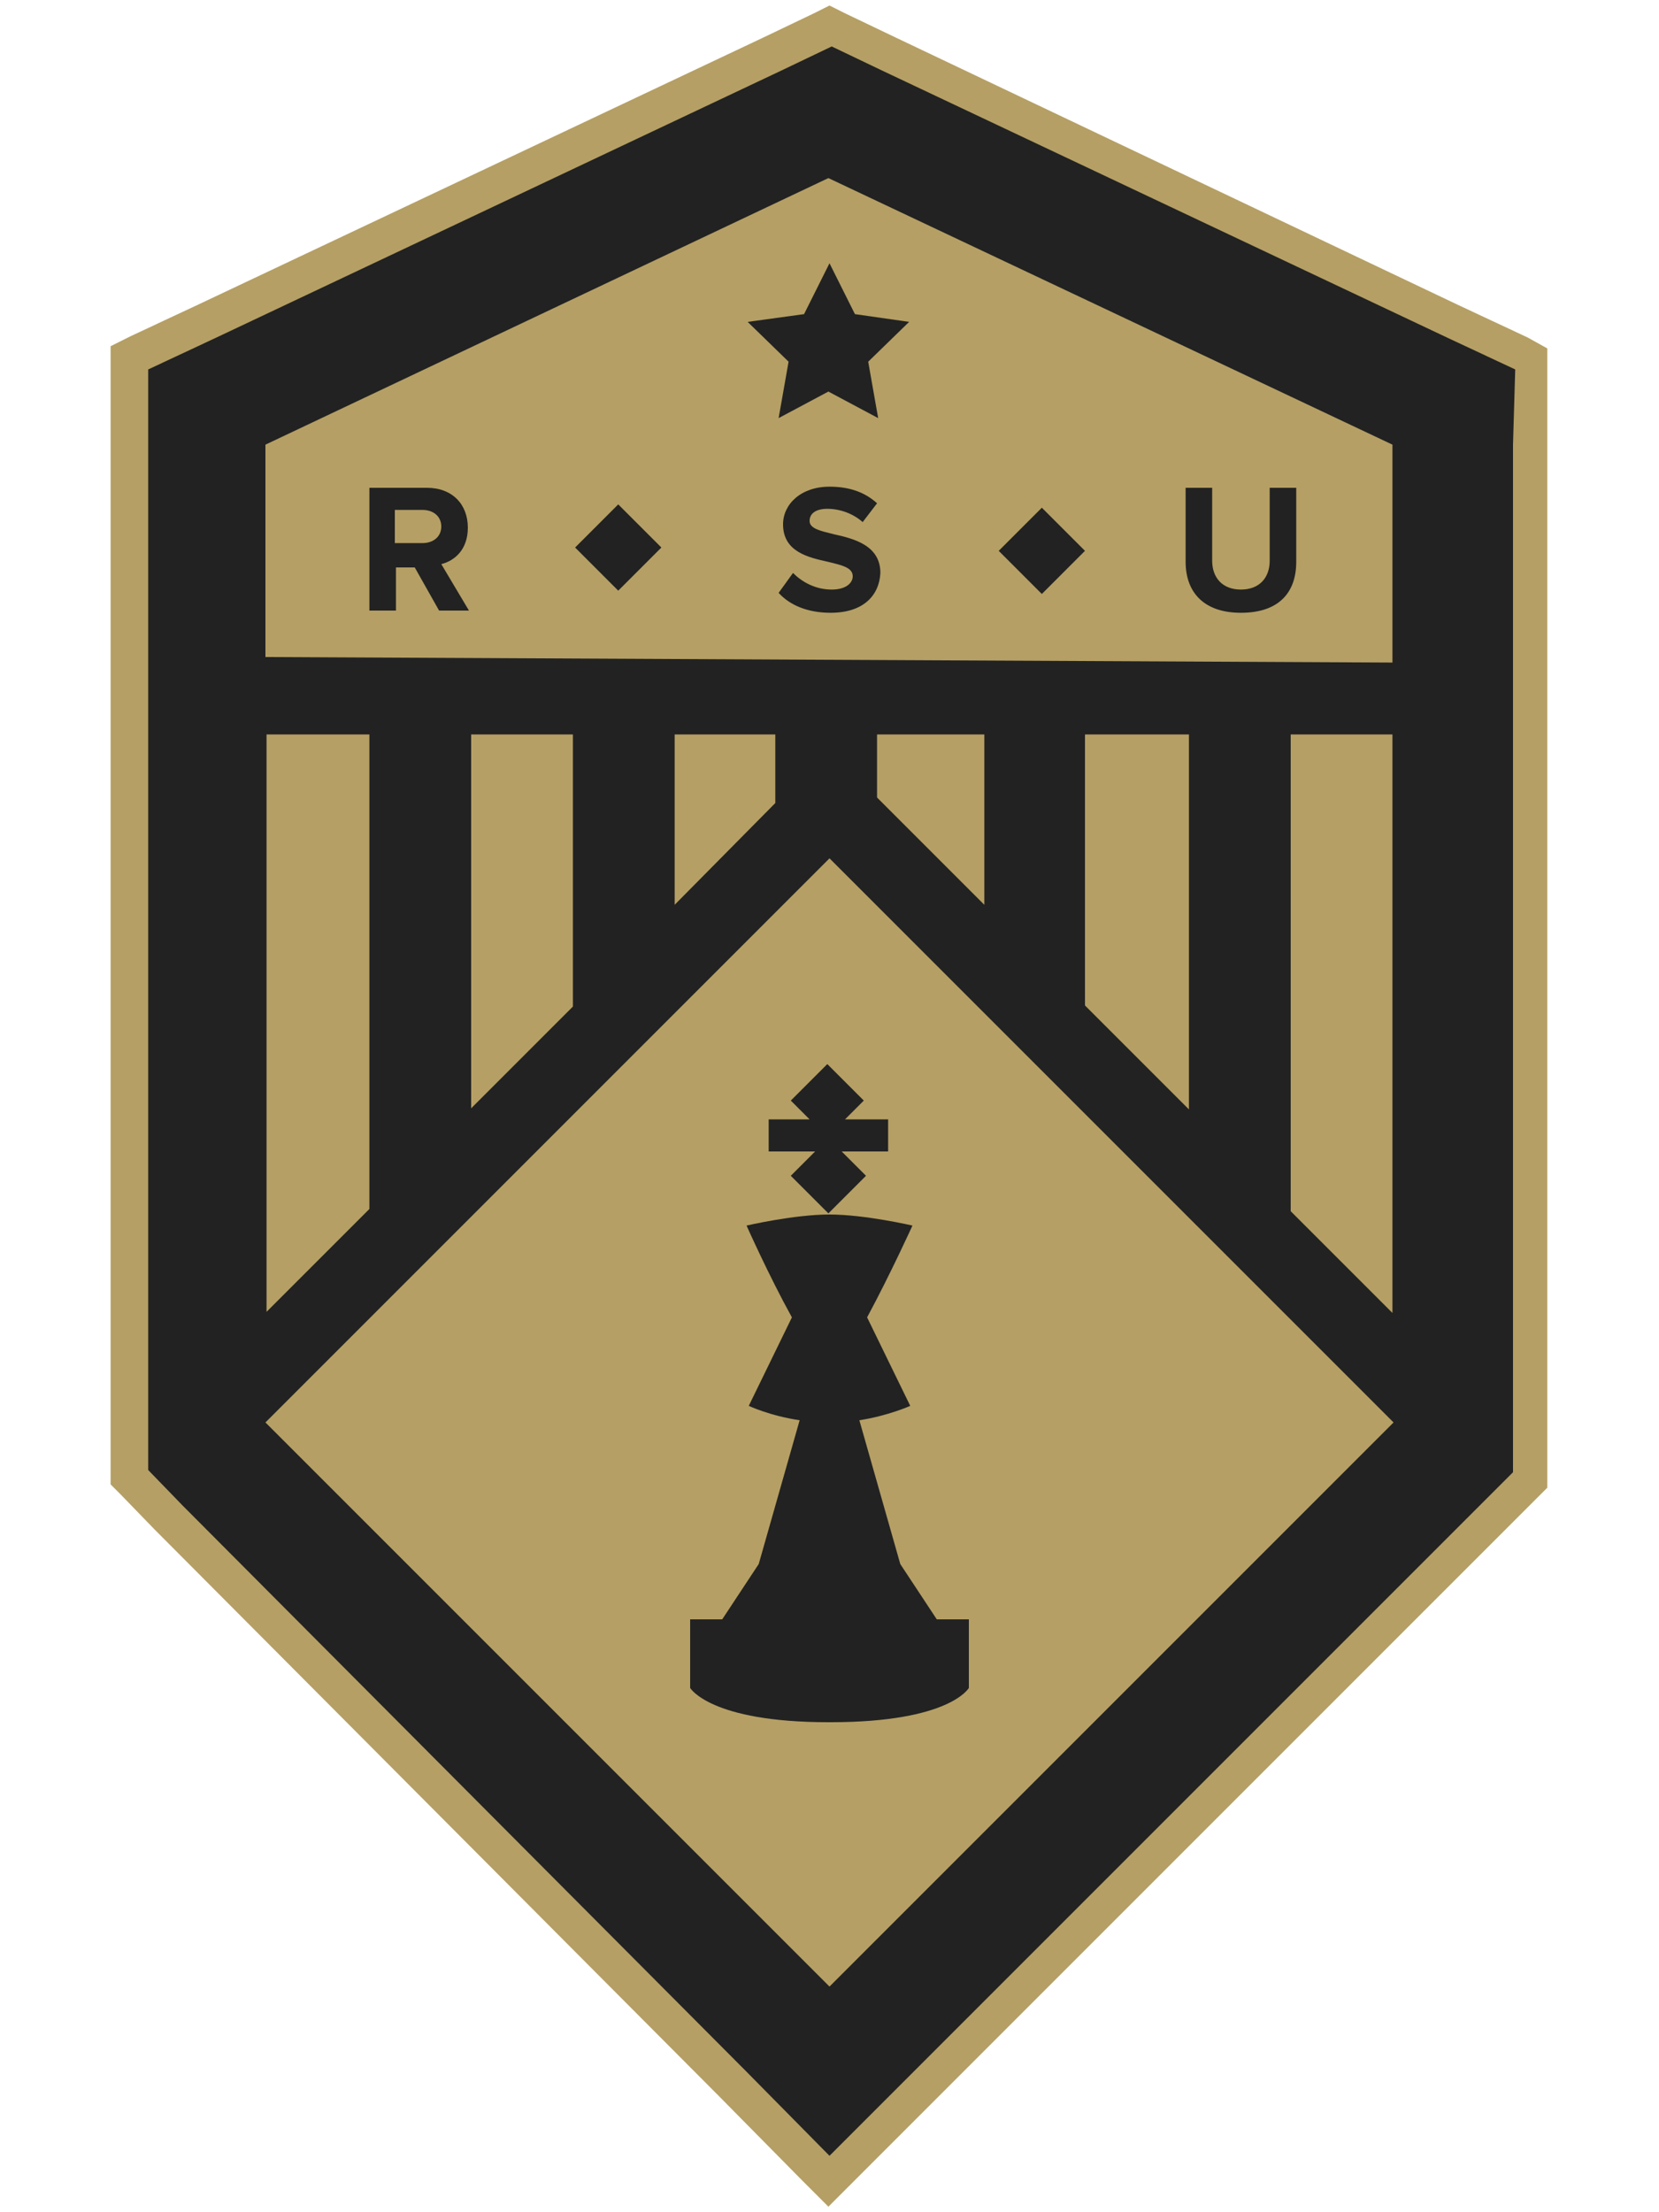
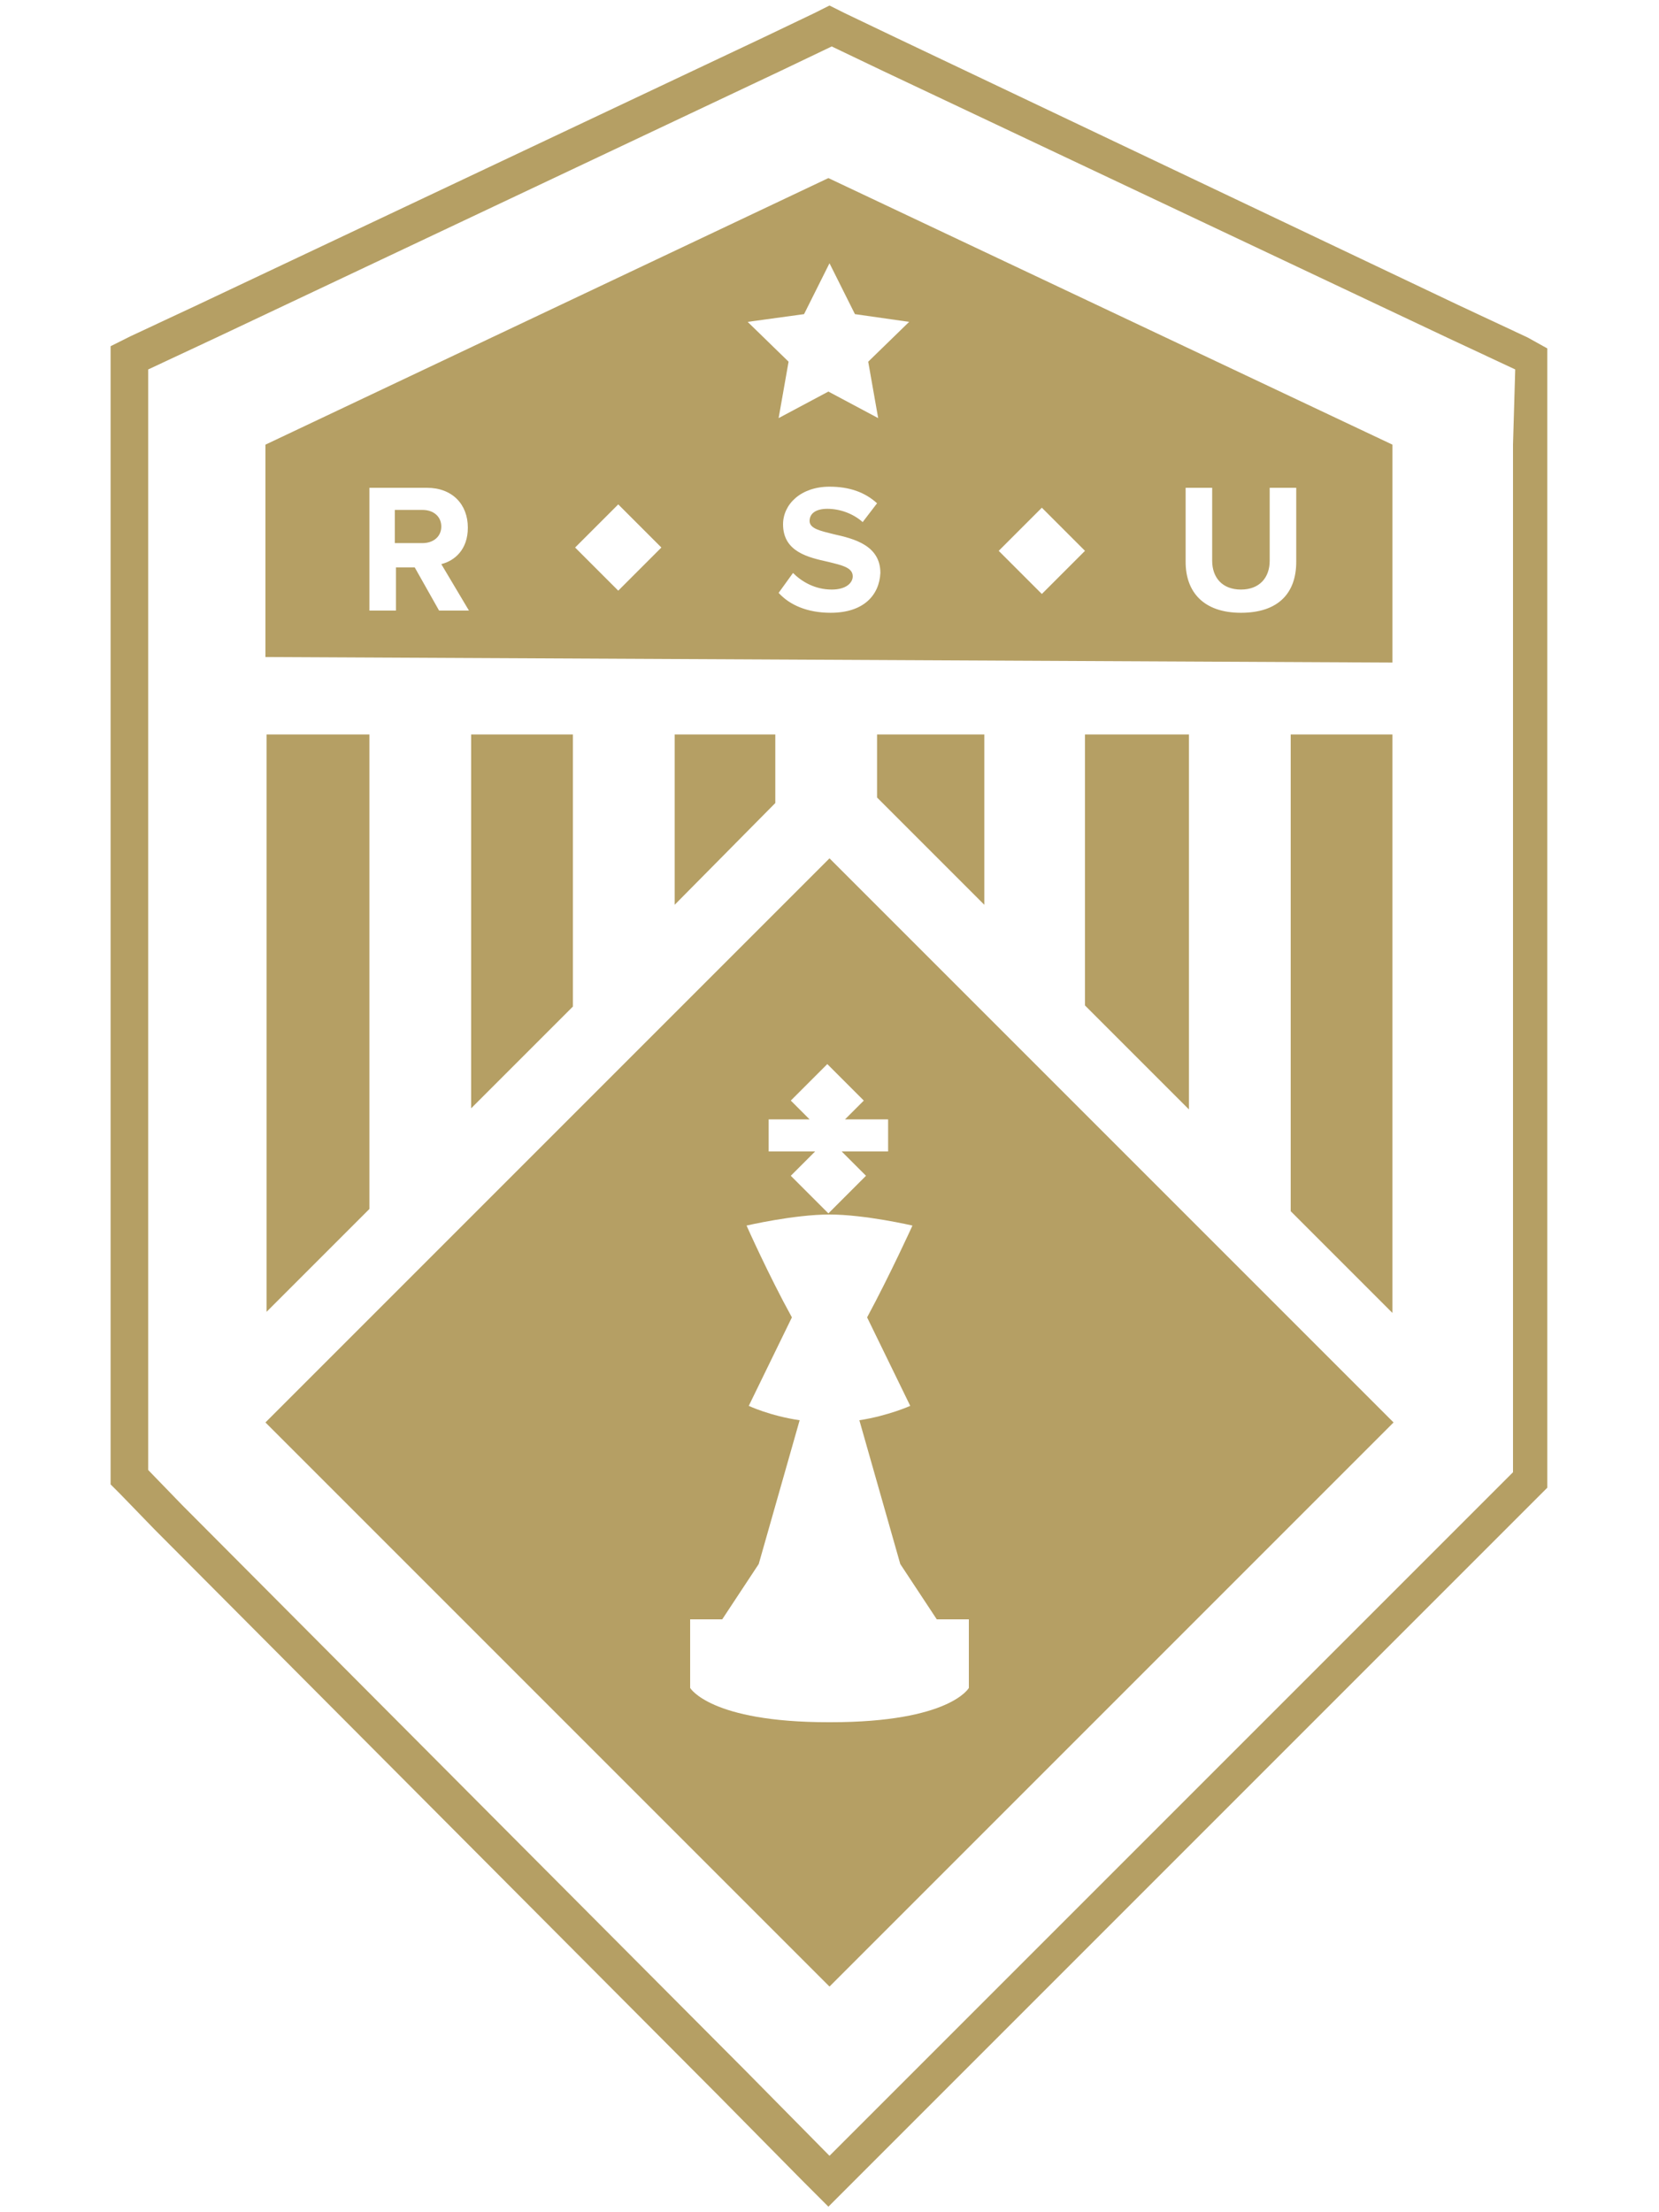
<svg xmlns="http://www.w3.org/2000/svg" id="Layer_1" viewBox="0 0 150 200">
  <style>.st0{fill:#222}.st1{fill:#b59f64}</style>
-   <path class="st0" d="M137.1 31.5l-6-2.9L80.9 4.9l-4.5-2.2L75 2l-1.4.7-4.5 2.2-50.2 23.7-6 2.9-1.9.8v101.5l.9 1 3.1 3 50.2 50.4 7.5 7.5L75 198l2.2-2.3 7.6-7.5 50.1-50.2 3.1-3.1.9-.9v-1.4l.1-4.3v-96z" />
  <path class="st1" d="M138.1 30.5l-6.2-2.9L81 3.4l-4.6-2.2L75 .5l-1.4.7L69 3.4 18 27.5l-6.2 2.9-1.8.9v102.9l.9.9 3.1 3.2 51 51.2 7.6 7.7 2.3 2.3 2.3-2.3 7.6-7.6 51-51 3.2-3.2.9-.9v-103l-1.8-1zm-1.3 9.7v92.9l-3.2 3.2-51 51-7.6 7.6-7.6-7.7-50.9-51.1-3.1-3.2V33.4l6.2-2.9 51-24.1 4.6-2.2 4.6 2.2 51 24.1 6.2 2.9-.2 6.8zM24 128.6l51 51 51-51-51-51-51 51zm58.3-1.5s-2 .9-4.6 1.3l3.7 13 3.3 5h2.9v6.2s-1.7 3.1-12.5 3.1h-.2c-10.7 0-12.5-3.1-12.5-3.1v-6.2h2.9l3.3-5 3.7-13c-2.7-.4-4.6-1.3-4.6-1.3l3.9-8c-2.1-3.8-4.1-8.3-4.1-8.3s4.3-1 7.5-1 7.5 1 7.5 1-2 4.4-4.1 8.3l3.9 8zm-2-25.9v2.9h-4.2l2.2 2.2-3.4 3.4-3.4-3.4 2.2-2.2h-4.2v-2.9h3.7l-1.7-1.7 3.3-3.3 3.3 3.3-1.7 1.7h3.9zM51.8 66.4V91l-9.2 9.2V66.4h9.2zm18.3 0v6.2L61 81.8V66.4h9.1zm18.9 0v15.4l-9.7-9.7v-5.7H89zm18.5 0v33.9l-9.4-9.4V66.4h9.4zm9.2 0h9.2v52.3l-9.2-9.2V66.4zm-83.3 0v42.9l-9.3 9.3V66.4h9.3zm6.5-18.8c0 .9-.7 1.5-1.7 1.5h-2.5v-3h2.5c1 0 1.7.6 1.7 1.5zM24 40.2v19.2l101.9.5V40.2l-51-24.1L24 40.2zm15.7 15l-2.2-3.9h-1.7v3.9h-2.4V44.1h5.2c2.3 0 3.7 1.5 3.7 3.6 0 2-1.2 3-2.4 3.3l2.5 4.2h-2.7zm16.2-1.8L52 49.5l3.9-3.9 3.9 3.9-3.9 3.9zm19.2 2c-2.1 0-3.7-.7-4.7-1.8l1.3-1.8c.8.8 2 1.5 3.5 1.5 1.3 0 1.9-.6 1.9-1.2 0-.8-1-1-2.2-1.3-1.8-.4-4.1-.9-4.1-3.4 0-1.8 1.6-3.4 4.2-3.4 1.8 0 3.2.5 4.3 1.5L78 47.2c-.9-.8-2.1-1.2-3.2-1.2-1 0-1.6.4-1.6 1.1 0 .7 1 .9 2.2 1.2 1.8.4 4.2 1 4.2 3.5-.1 2-1.5 3.6-4.5 3.6zm32.1-11.3h2.4v6.6c0 1.5.9 2.6 2.6 2.6 1.7 0 2.6-1.1 2.6-2.6v-6.6h2.4v6.7c0 2.8-1.6 4.6-5 4.6s-5-1.9-5-4.6v-6.7zm-13 1.8l3.9 3.9-3.9 3.9-3.9-3.9 3.9-3.9zm-12-16.8l-3.7 3.6.9 5.1-4.5-2.4-4.5 2.4.9-5.1-3.7-3.6 5.1-.7 2.3-4.6 2.3 4.6 4.9.7z" />
</svg>